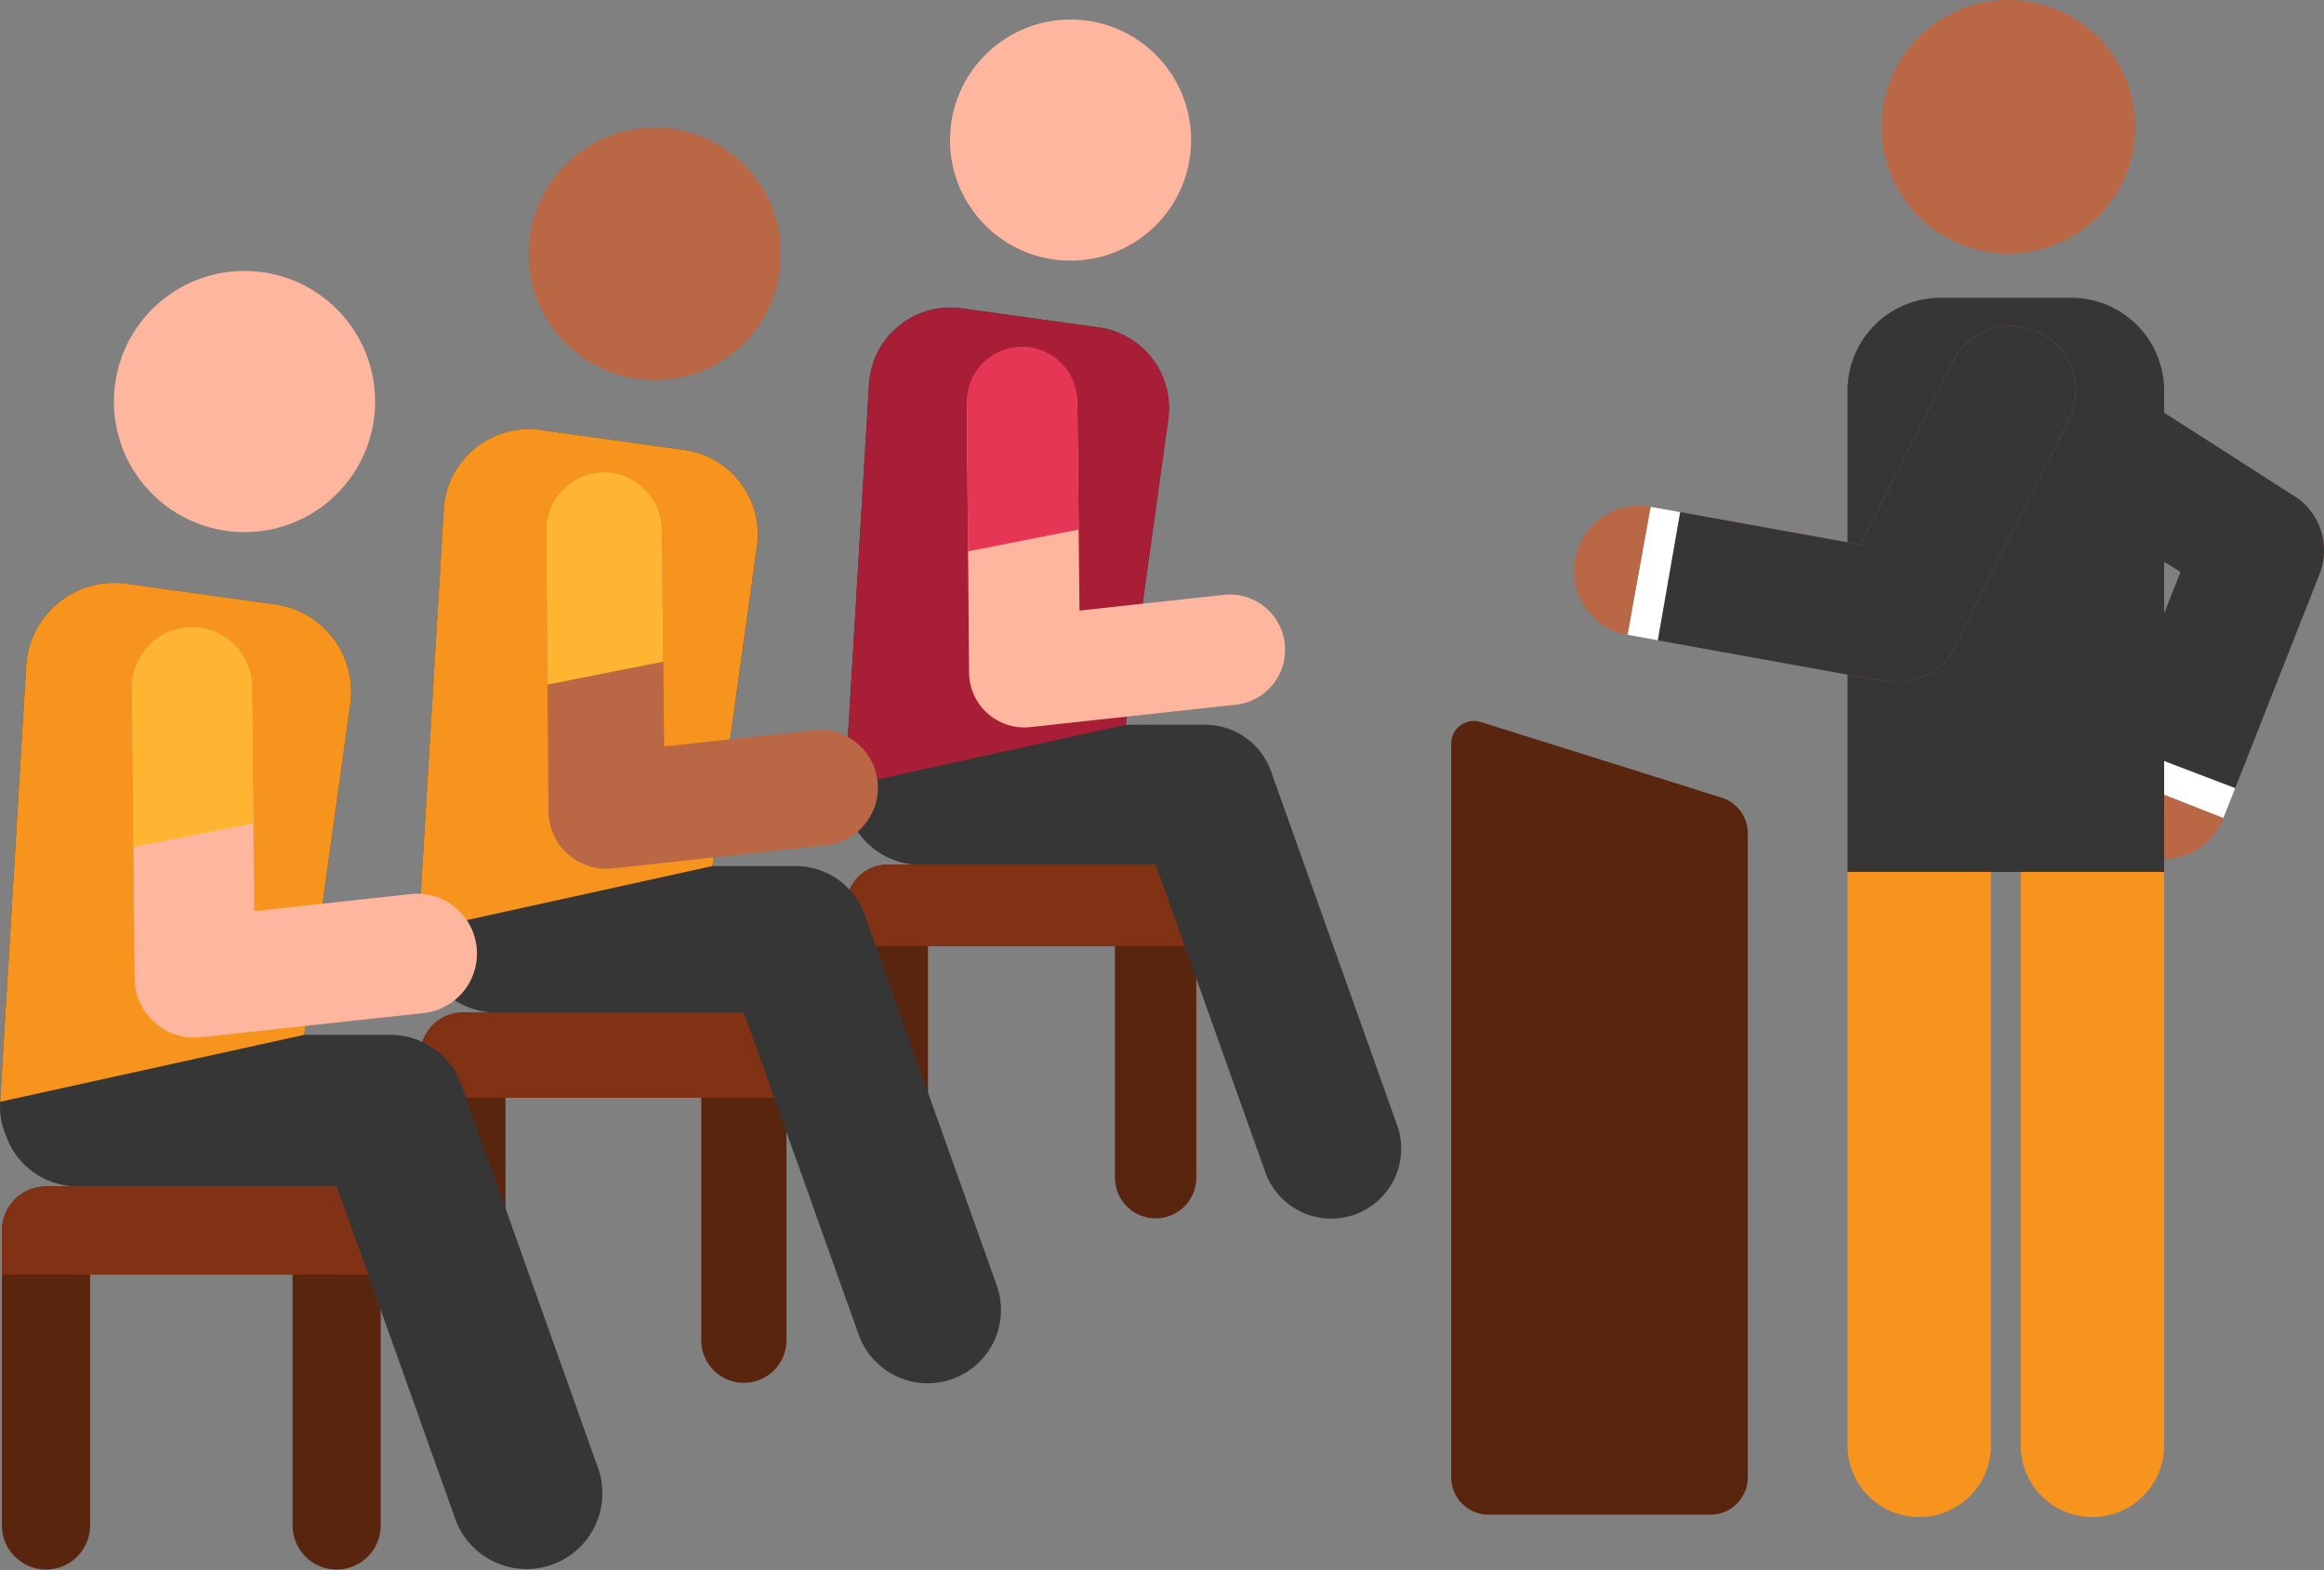
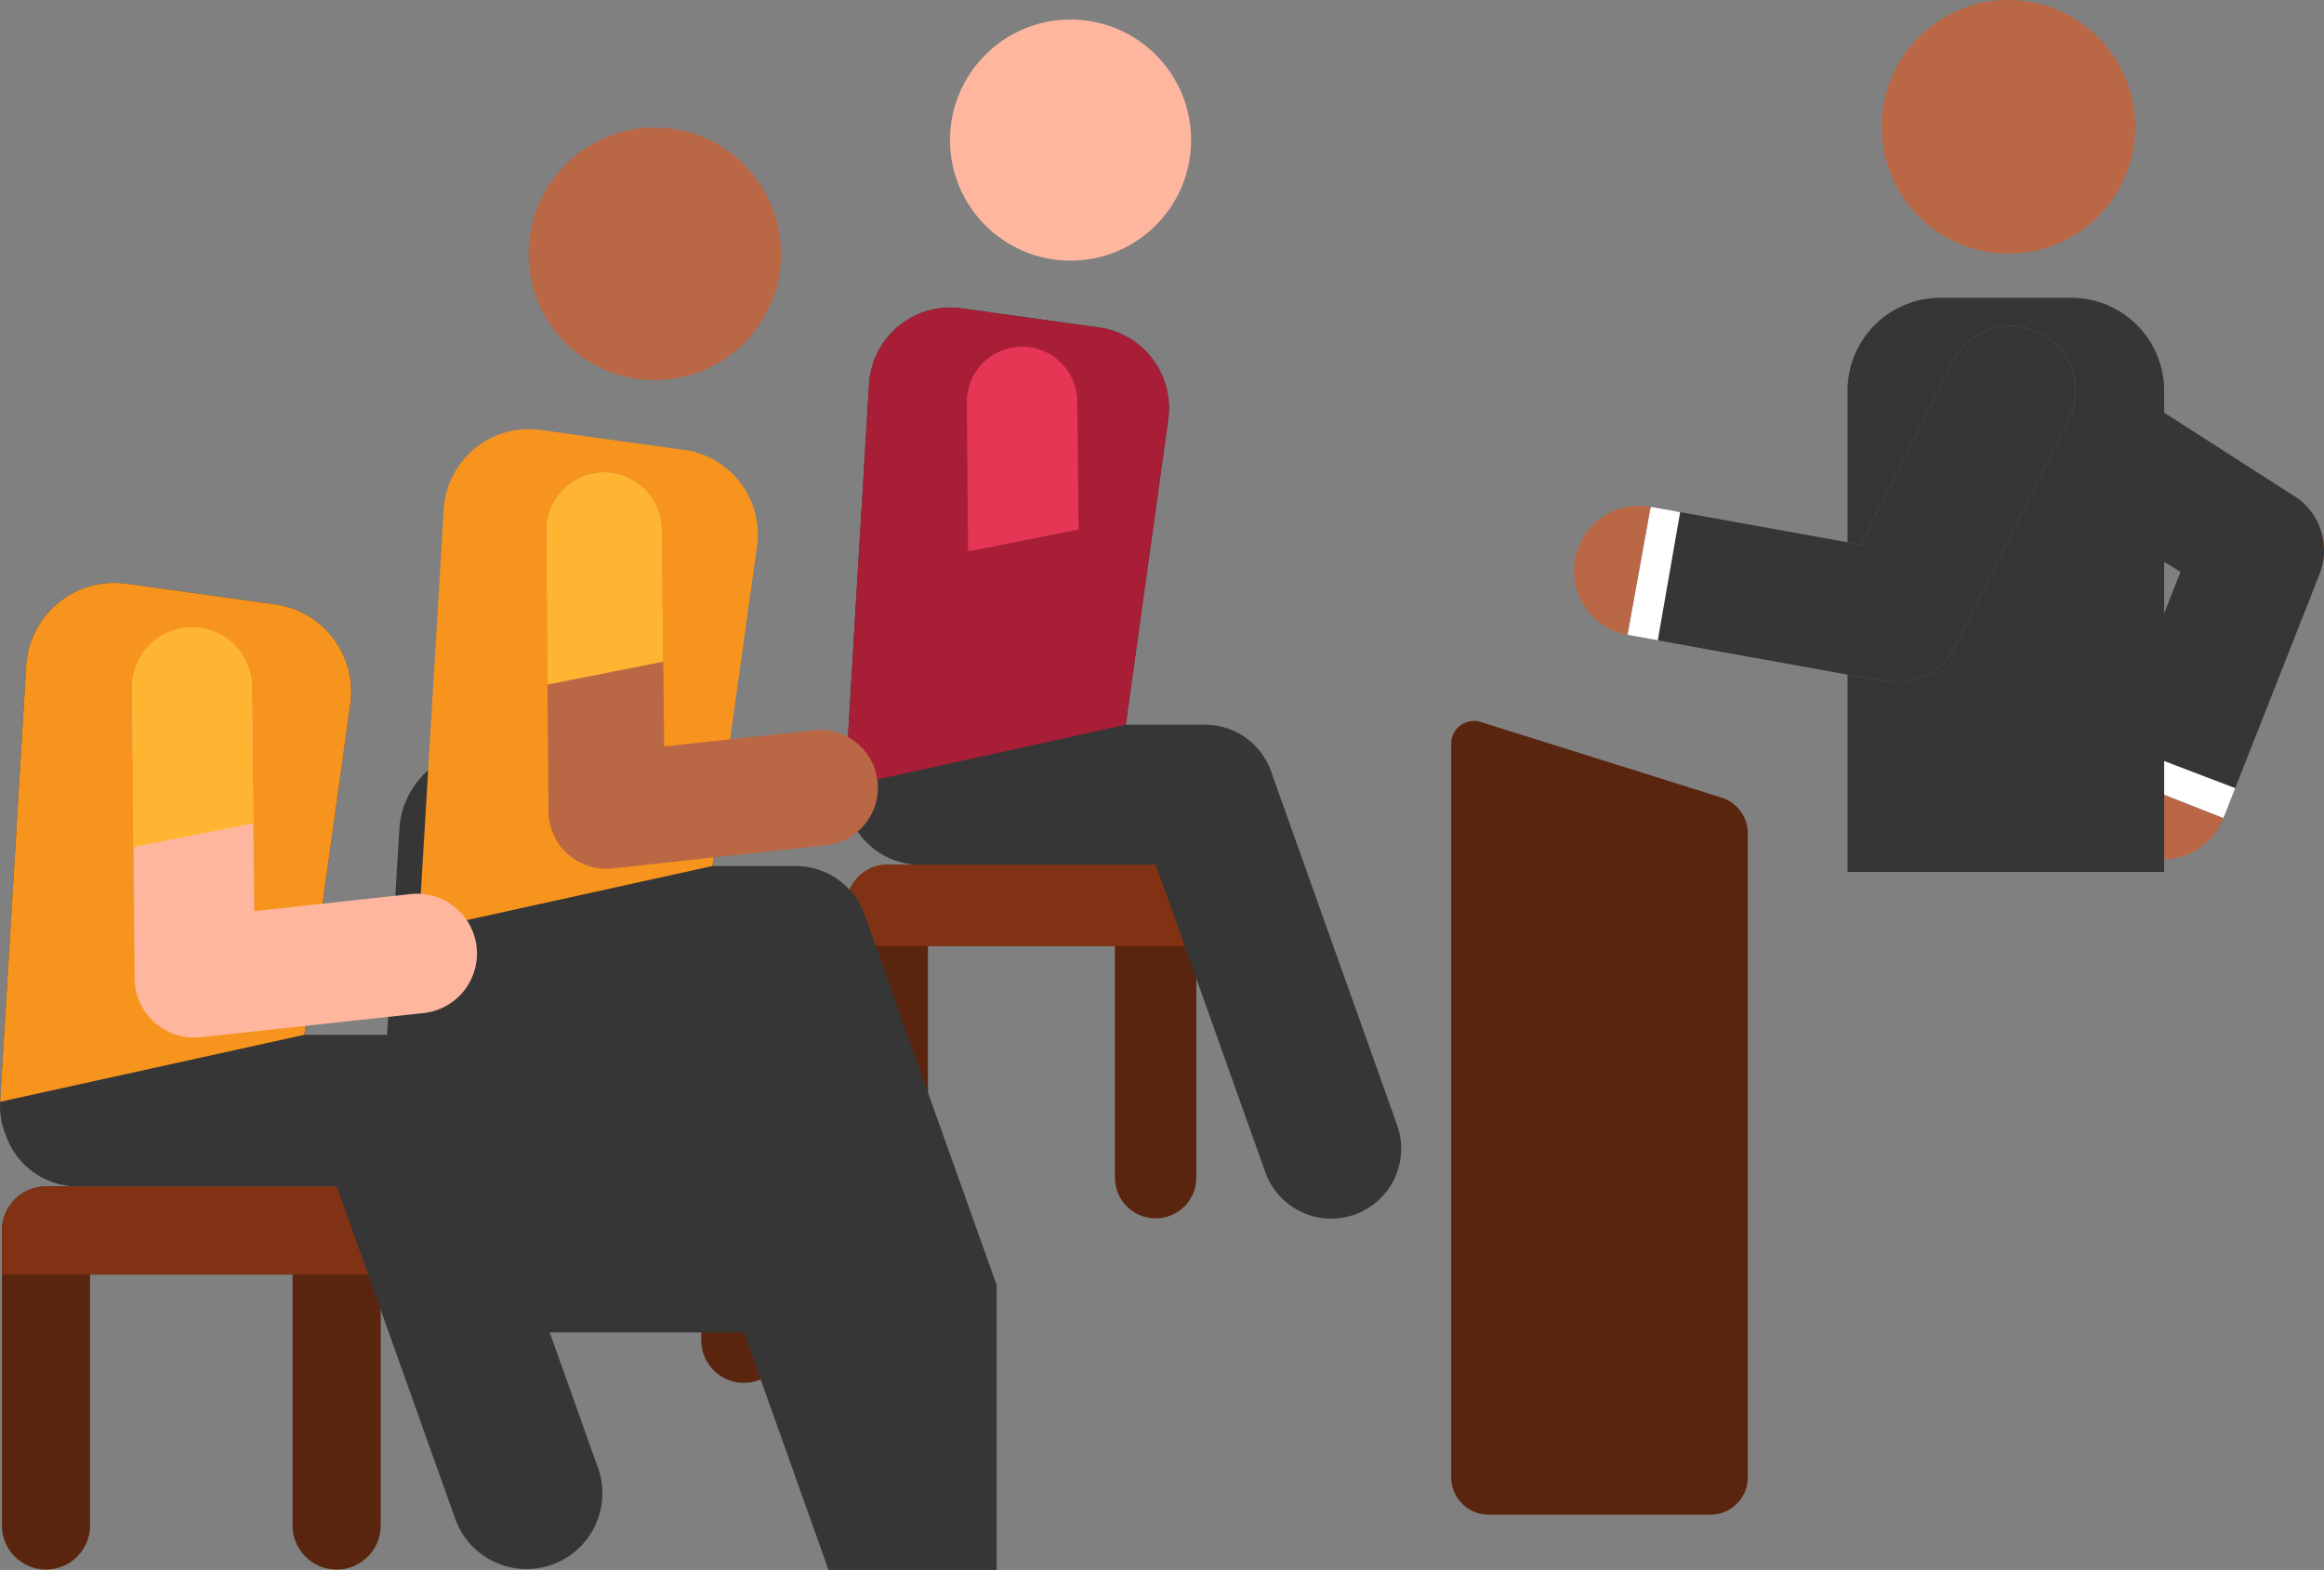
<svg xmlns="http://www.w3.org/2000/svg" width="153.625" height="103.783" viewBox="0 0 153.625 103.783">
  <rect x="0" y="0" width="153.625" height="103.783" fill="#808080" stroke="none" />
  <g id="group" transform="translate(0 -83.056)">
    <path id="Path_511" data-name="Path 511" d="M206.95,296.947a2.689,2.689,0,0,1-2.689-2.689V278.946H191.9v15.312a2.689,2.689,0,0,1-5.379,0v-18a2.689,2.689,0,0,1,2.689-2.689H206.95a2.689,2.689,0,0,1,2.689,2.689v18A2.689,2.689,0,0,1,206.95,296.947Z" transform="translate(-130.558 -133.349)" fill="#59250f" />
    <path id="Path_512" data-name="Path 512" d="M206.95,273.566H189.213a2.689,2.689,0,0,0-2.689,2.689v2.689h23.115v-2.689A2.689,2.689,0,0,0,206.95,273.566Z" transform="translate(-130.558 -133.348)" fill="#823214" />
    <path id="Path_513" data-name="Path 513" d="M222.64,204.864l-8.339-23.4a4.627,4.627,0,0,0-4.358-3.073H204.7l2.808-20.194a5.384,5.384,0,0,0-4.591-6.074l-9.073-1.261a5.384,5.384,0,0,0-6.116,5.011l-1.59,26.6a4.968,4.968,0,0,0,4.721,5.166h15.82l7.244,20.328a4.626,4.626,0,1,0,8.716-3.106Z" transform="translate(-130.283 -47.424)" fill="#363636" />
    <path id="Path_514" data-name="Path 514" d="M186.158,182.477l1.59-26.6a5.384,5.384,0,0,1,6.116-5.011l9.073,1.261a5.384,5.384,0,0,1,4.591,6.074L204.72,178.39Z" transform="translate(-130.302 -47.424)" fill="#a71e36" />
    <g id="Group_379" data-name="Group 379" transform="translate(62.798 84.347)">
      <circle id="Ellipse_27" data-name="Ellipse 27" cx="7.97" cy="7.97" r="7.97" fill="#ffb69e" />
-       <path id="Path_515" data-name="Path 515" d="M213.158,181.239l-.146-17.744a3.652,3.652,0,0,1,7.3,0l.146,13.672,9.542-1.04a3.652,3.652,0,1,1,.792,7.262l-13.59,1.481A3.654,3.654,0,0,1,213.158,181.239Z" transform="translate(-211.897 -138.093)" fill="#ffb69e" />
    </g>
    <path id="Path_516" data-name="Path 516" d="M220.4,171.808l-.089-8.313a3.652,3.652,0,1,0-7.3,0l.08,9.758Z" transform="translate(-149.098 -53.747)" fill="#e63655" />
    <path id="Path_517" data-name="Path 517" d="M113.988,330.624a2.816,2.816,0,0,1-2.816-2.816V311.777H98.232v16.032a2.816,2.816,0,0,1-5.631,0V308.961a2.815,2.815,0,0,1,2.816-2.816h18.571a2.815,2.815,0,0,1,2.816,2.816v18.848A2.816,2.816,0,0,1,113.988,330.624Z" transform="translate(-64.816 -156.152)" fill="#59250f" />
    <path id="Path_518" data-name="Path 518" d="M113.987,306.143H95.416a2.816,2.816,0,0,0-2.816,2.816v2.816h24.2v-2.816A2.817,2.817,0,0,0,113.987,306.143Z" transform="translate(-64.816 -156.15)" fill="#823214" />
-     <path id="Path_519" data-name="Path 519" d="M130.412,234.21l-8.732-24.5a4.844,4.844,0,0,0-4.563-3.218h-5.488l2.94-21.144a5.637,5.637,0,0,0-4.807-6.36l-9.5-1.321a5.637,5.637,0,0,0-6.4,5.247l-1.665,27.857a5.2,5.2,0,0,0,4.943,5.409H113.7l7.585,21.285a4.844,4.844,0,0,0,9.127-3.252Z" transform="translate(-64.525 -66.184)" fill="#363636" />
+     <path id="Path_519" data-name="Path 519" d="M130.412,234.21l-8.732-24.5a4.844,4.844,0,0,0-4.563-3.218h-5.488a5.637,5.637,0,0,0-4.807-6.36l-9.5-1.321a5.637,5.637,0,0,0-6.4,5.247l-1.665,27.857a5.2,5.2,0,0,0,4.943,5.409H113.7l7.585,21.285a4.844,4.844,0,0,0,9.127-3.252Z" transform="translate(-64.525 -66.184)" fill="#363636" />
    <path id="Path_520" data-name="Path 520" d="M92.216,210.767l1.665-27.857a5.637,5.637,0,0,1,6.4-5.247l9.5,1.321a5.637,5.637,0,0,1,4.807,6.36l-2.94,21.144Z" transform="translate(-64.547 -66.183)" fill="#f7941d" />
    <g id="Group_380" data-name="Group 380" transform="translate(34.938 91.492)">
      <circle id="Ellipse_28" data-name="Ellipse 28" cx="8.345" cy="8.345" r="8.345" fill="#ba6746" />
      <path id="Path_521" data-name="Path 521" d="M120.486,209.472l-.152-18.579a3.824,3.824,0,1,1,7.648,0l.152,14.316,9.992-1.089a3.824,3.824,0,0,1,.829,7.6l-14.23,1.551A3.825,3.825,0,0,1,120.486,209.472Z" transform="translate(-119.166 -164.296)" fill="#ba6746" />
    </g>
    <path id="Path_522" data-name="Path 522" d="M128.075,199.6l-.093-8.7a3.824,3.824,0,0,0-7.648,0l.084,10.217Z" transform="translate(-84.228 -72.805)" fill="#ffb531" />
    <path id="Path_523" data-name="Path 523" d="M22.554,369.78a2.913,2.913,0,0,1-2.913-2.913V350.28H6.254v16.586a2.913,2.913,0,1,1-5.826,0v-19.5a2.913,2.913,0,0,1,2.913-2.913H22.554a2.913,2.913,0,0,1,2.913,2.913v19.5A2.913,2.913,0,0,1,22.554,369.78Z" transform="translate(-0.3 -182.966)" fill="#59250f" />
    <path id="Path_524" data-name="Path 524" d="M22.554,344.454H3.341a2.913,2.913,0,0,0-2.913,2.913v2.913h25.04v-2.913A2.913,2.913,0,0,0,22.554,344.454Z" transform="translate(-0.3 -182.966)" fill="#823214" />
    <path id="Path_525" data-name="Path 525" d="M39.548,270.034l-9.034-25.35a5.012,5.012,0,0,0-4.721-3.329H20.116l3.041-21.875a5.832,5.832,0,0,0-4.973-6.579l-9.829-1.366a5.832,5.832,0,0,0-6.625,5.428L.009,245.782A4.979,4.979,0,0,0,.39,248a5.01,5.01,0,0,0,4.732,3.374H22.259l7.847,22.02a5.012,5.012,0,0,0,9.442-3.364Z" transform="translate(0 -89.89)" fill="#363636" />
    <path id="Path_526" data-name="Path 526" d="M.03,245.782l1.722-28.82a5.832,5.832,0,0,1,6.625-5.428l9.829,1.366a5.832,5.832,0,0,1,4.973,6.579l-3.041,21.875Z" transform="translate(-0.021 -89.89)" fill="#f7941d" />
    <g id="Group_381" data-name="Group 381" transform="translate(7.53 100.967)">
-       <circle id="Ellipse_29" data-name="Ellipse 29" cx="8.633" cy="8.633" r="8.633" transform="translate(0 0)" fill="#ffb69e" />
      <path id="Path_527" data-name="Path 527" d="M29.279,244.442l-.158-19.221a3.956,3.956,0,0,1,7.913,0l.158,14.81L47.528,238.9a3.956,3.956,0,1,1,.857,7.866l-14.722,1.6A3.958,3.958,0,0,1,29.279,244.442Z" transform="translate(-27.913 -197.706)" fill="#ffb69e" />
    </g>
    <path id="Path_528" data-name="Path 528" d="M37.13,234.225l-.1-9.005a3.956,3.956,0,0,0-7.913,0l.087,10.57Z" transform="translate(-20.383 -96.739)" fill="#ffb531" />
    <path id="Path_529" data-name="Path 529" d="M453.316,171.3l-6.351,16.114a4.3,4.3,0,0,1-8.006-3.156l5.171-13.12-13.883-8.559a4.3,4.3,0,1,1,5.29-6.788l16.421,10.536A4.3,4.3,0,0,1,453.316,171.3Z" transform="translate(-299.991 -50.275)" fill="#ba6746" />
    <path id="Path_530" data-name="Path 530" d="M453.316,171.3l-6.351,16.114-8.006-3.156,5.171-13.12-13.883-8.559a4.3,4.3,0,0,1,5.29-6.788l16.421,10.536A4.3,4.3,0,0,1,453.316,171.3Z" transform="translate(-299.991 -50.275)" fill="#363636" />
    <path id="Path_531" data-name="Path 531" d="M463.9,246.479l-.746,1.893,8.006,3.156.781-1.982Z" transform="translate(-324.183 -114.388)" fill="#fff" />
-     <path id="Path_532" data-name="Path 532" d="M449.921,306.746A4.742,4.742,0,0,1,445.179,302V264.1a4.742,4.742,0,1,1,9.484,0V302A4.742,4.742,0,0,1,449.921,306.746Z" transform="translate(-311.604 -123.4)" fill="#f7941d" />
-     <path id="Path_533" data-name="Path 533" d="M411.766,306.746A4.742,4.742,0,0,1,407.024,302V264.1a4.742,4.742,0,1,1,9.484,0V302A4.742,4.742,0,0,1,411.766,306.746Z" transform="translate(-284.898 -123.4)" fill="#f7941d" />
    <path id="Path_534" data-name="Path 534" d="M407.023,186.618h20.933V154.81a6.147,6.147,0,0,0-6.147-6.147h-8.638a6.147,6.147,0,0,0-6.147,6.147v31.807Z" transform="translate(-284.897 -45.922)" fill="#363636" />
    <g id="Group_382" data-name="Group 382" transform="translate(104.047 83.056)">
      <circle id="Ellipse_30" data-name="Ellipse 30" cx="8.382" cy="8.382" r="8.382" transform="translate(20.333 0)" fill="#ba6746" />
      <path id="Path_535" data-name="Path 535" d="M368.825,178.388a4.3,4.3,0,0,1-1.472-.01L350.308,175.3a4.3,4.3,0,0,1,1.53-8.469l13.878,2.507,6.065-12.082a4.3,4.3,0,0,1,7.691,3.861l-7.508,14.958A4.3,4.3,0,0,1,368.825,178.388Z" transform="translate(-346.769 -133.331)" fill="#ba6746" />
    </g>
    <path id="Path_536" data-name="Path 536" d="M375.608,178.377,358.563,175.3l1.53-8.469,13.878,2.507,6.065-12.082a4.3,4.3,0,1,1,7.691,3.861l-7.508,14.958A4.3,4.3,0,0,1,375.608,178.377Z" transform="translate(-250.977 -50.274)" fill="#363636" />
    <path id="Path_537" data-name="Path 537" d="M362.043,195.057l-1.95-.352-1.53,8.469,2,.362Z" transform="translate(-250.977 -78.149)" fill="#fff" />
    <path id="Path_538" data-name="Path 538" d="M319.722,243.4a1.5,1.5,0,0,1,1.951-1.432l15.921,5a2.471,2.471,0,0,1,1.731,2.358V291.9a2.472,2.472,0,0,1-2.472,2.472H322.193a2.472,2.472,0,0,1-2.472-2.472V243.4h0Z" transform="translate(-223.79 -111.183)" fill="#59250f" />
  </g>
</svg>